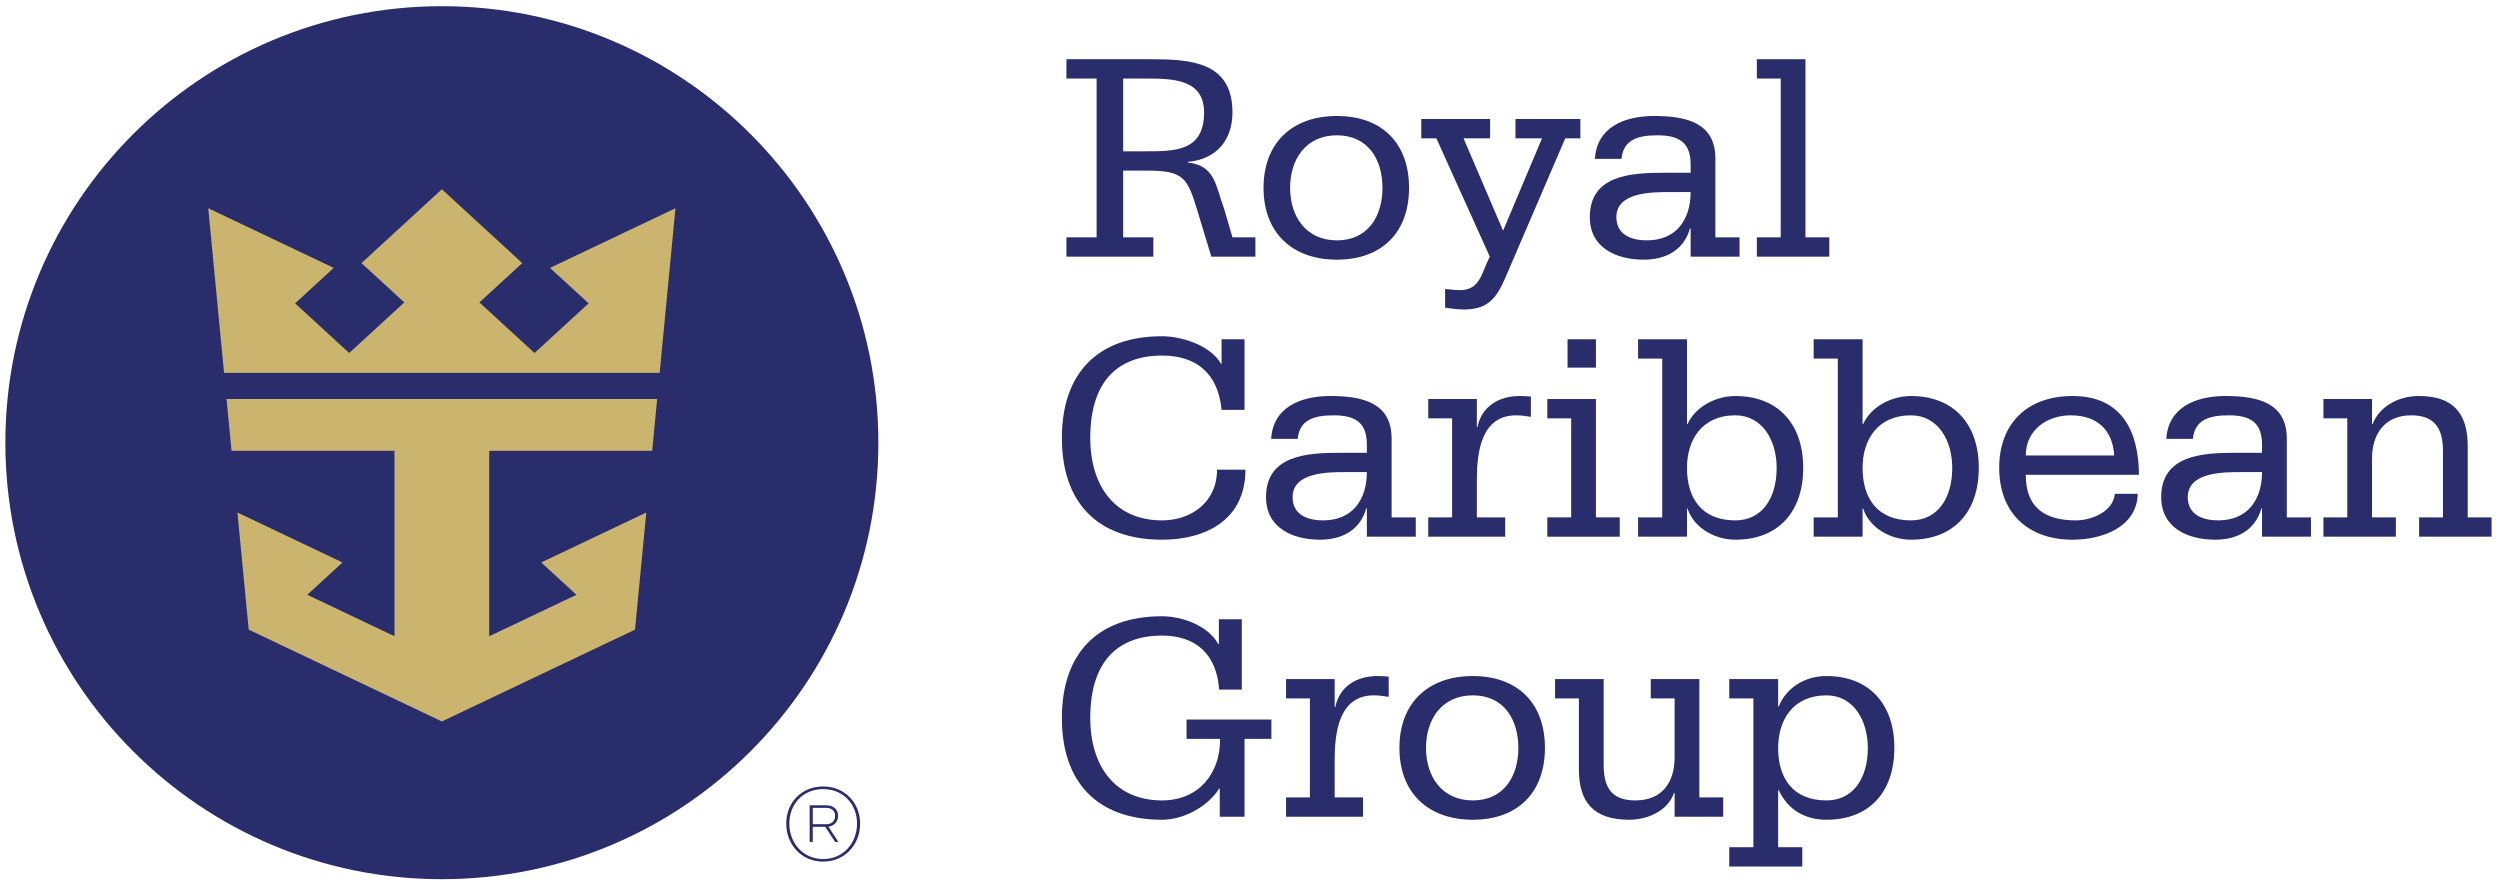
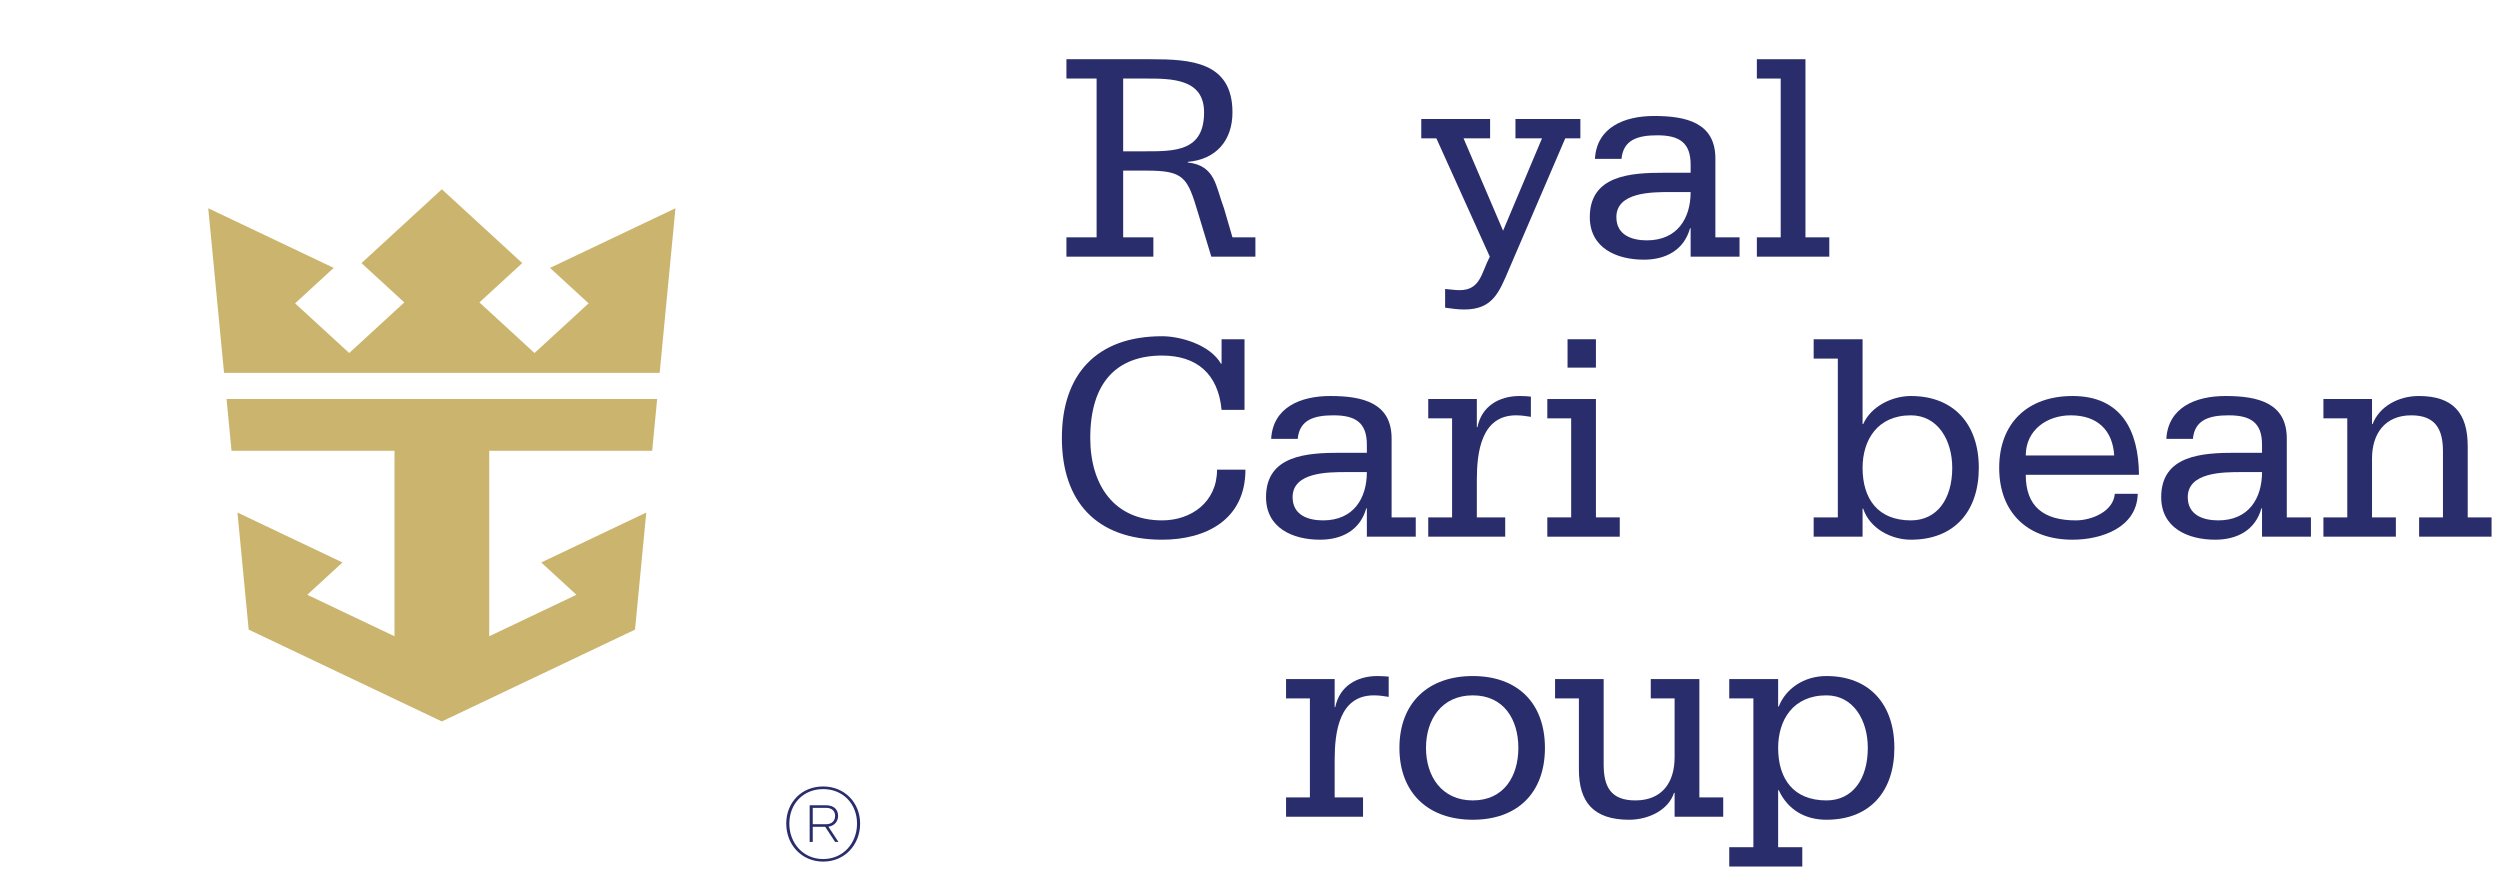
<svg xmlns="http://www.w3.org/2000/svg" width="260" height="92" viewBox="0 0 260 92" fill="none">
  <path fill-rule="evenodd" clip-rule="evenodd" d="M116.809 15.736H119.101C122.209 15.736 125.224 15.736 125.224 11.685C125.224 8.169 121.834 8.169 119.101 8.169H116.809V15.736ZM110.908 24.683H114.047V8.169H110.908V6.159H119.636C123.811 6.159 128.176 6.41 128.176 11.685C128.176 14.605 126.48 16.583 123.528 16.833V16.897C124.972 17.054 125.695 17.682 126.166 18.53C126.638 19.408 126.856 20.508 127.296 21.669L128.176 24.683H130.562V26.693H125.977L124.597 22.14C123.497 18.467 123.152 17.744 119.259 17.744H116.809V24.683H119.95V26.693H110.908V24.683Z" fill="#292D6C" />
-   <path fill-rule="evenodd" clip-rule="evenodd" d="M139.037 24.997C142.271 24.997 143.778 22.486 143.778 19.533C143.778 16.583 142.271 14.072 139.037 14.072C135.804 14.072 134.171 16.583 134.171 19.533C134.171 22.486 135.804 24.997 139.037 24.997ZM139.037 12.062C143.684 12.062 146.541 14.856 146.541 19.533C146.541 24.212 143.684 27.006 139.037 27.006C134.391 27.006 131.408 24.212 131.408 19.533C131.408 14.856 134.391 12.062 139.037 12.062Z" fill="#292D6C" />
  <path fill-rule="evenodd" clip-rule="evenodd" d="M164.358 14.385H162.788L156.917 28.042C155.881 30.491 155.19 32.188 152.271 32.188C151.611 32.188 150.951 32.093 150.292 31.999V30.052C150.763 30.083 151.266 30.177 151.8 30.177C153.966 30.177 154.06 28.388 154.939 26.693L149.382 14.385H147.812V12.376H154.971V14.385H152.208L156.321 23.992L160.371 14.385H157.608V12.376H164.358V14.385Z" fill="#292D6C" />
  <path fill-rule="evenodd" clip-rule="evenodd" d="M171.273 24.997C174.444 24.997 175.826 22.704 175.826 19.974H173.659C171.807 19.974 168.102 19.974 168.102 22.579C168.102 24.463 169.735 24.997 171.273 24.997ZM175.826 23.741H175.763C175.135 26.001 173.251 27.006 170.959 27.006C168.102 27.006 165.339 25.782 165.339 22.579C165.339 18.215 169.609 17.965 173.063 17.965H175.826V17.116C175.826 14.824 174.633 14.072 172.371 14.072C170.425 14.072 168.825 14.479 168.636 16.52H165.873C166.061 13.224 168.95 12.062 172.026 12.062C175.417 12.062 178.4 12.783 178.4 16.489V24.683H180.912V26.693H175.826V23.741Z" fill="#292D6C" />
  <path fill-rule="evenodd" clip-rule="evenodd" d="M182.713 24.683H185.193V8.169H182.713V6.159H187.767V24.683H190.247V26.693H182.713V24.683Z" fill="#292D6C" />
-   <path fill-rule="evenodd" clip-rule="evenodd" d="M129.147 71.721H126.792C126.542 68.142 124.47 66.101 120.859 66.101C116.15 66.101 113.387 68.896 113.387 74.672C113.387 79.601 115.898 83.243 120.859 83.243C124.626 83.243 126.918 80.481 126.887 76.84H123.402V74.829H132.225V76.84H129.43V84.939H126.855V82.019H126.792C125.6 83.902 123.088 85.253 120.859 85.253C114.014 85.253 110.435 81.265 110.435 74.672C110.435 68.078 114.014 64.091 120.859 64.091C122.931 64.091 125.662 65.065 126.698 66.98H126.762V64.405H129.147V71.721Z" fill="#292D6C" />
  <path fill-rule="evenodd" clip-rule="evenodd" d="M133.749 82.93H136.23V72.632H133.749V70.622H138.805V73.541H138.867C139.306 71.375 141.096 70.308 143.263 70.308C143.733 70.308 144.079 70.34 144.424 70.37V72.475C144.016 72.411 143.483 72.317 142.885 72.317C139.276 72.317 138.805 76.116 138.805 79.036V82.93H141.755V84.939H133.749V82.93Z" fill="#292D6C" />
  <path fill-rule="evenodd" clip-rule="evenodd" d="M153.17 83.243C156.403 83.243 157.909 80.732 157.909 77.78C157.909 74.829 156.403 72.317 153.17 72.317C149.935 72.317 148.303 74.829 148.303 77.78C148.303 80.732 149.935 83.243 153.17 83.243ZM153.17 70.308C157.816 70.308 160.673 73.103 160.673 77.78C160.673 82.459 157.816 85.253 153.17 85.253C148.522 85.253 145.54 82.459 145.54 77.78C145.54 73.103 148.522 70.308 153.17 70.308Z" fill="#292D6C" />
  <path fill-rule="evenodd" clip-rule="evenodd" d="M176.734 82.93H179.214V84.939H174.159V82.459H174.096C173.531 84.217 171.491 85.253 169.418 85.253C165.714 85.253 164.206 83.401 164.206 80.041V72.632H161.726V70.622H166.781V79.507C166.781 81.799 167.504 83.243 170.077 83.243C172.872 83.243 174.159 81.36 174.159 78.754V72.632H171.68V70.622H176.734V82.93Z" fill="#292D6C" />
  <path fill-rule="evenodd" clip-rule="evenodd" d="M189.951 83.243C192.682 83.243 194.252 81.014 194.252 77.78C194.252 74.892 192.745 72.317 189.951 72.317C186.466 72.317 184.927 74.892 184.927 77.78C184.927 81.014 186.529 83.243 189.951 83.243ZM179.841 88.11H182.352V72.632H179.841V70.622H184.927V73.48H184.99C185.712 71.627 187.596 70.308 189.951 70.308C194.377 70.308 197.014 73.197 197.014 77.78C197.014 82.271 194.503 85.253 189.951 85.253C187.721 85.253 185.931 84.217 184.99 82.177H184.927V88.11H187.438V90.119H179.841V88.11Z" fill="#292D6C" />
  <path fill-rule="evenodd" clip-rule="evenodd" d="M129.43 42.629H127.044C126.698 38.893 124.47 36.978 120.859 36.978C116.15 36.978 113.387 39.772 113.387 45.549C113.387 50.478 115.898 54.12 120.859 54.12C123.905 54.12 126.573 52.204 126.573 48.846H129.525C129.525 54.057 125.412 56.129 120.859 56.129C114.014 56.129 110.435 52.143 110.435 45.549C110.435 38.956 114.014 34.968 120.859 34.968C122.711 34.968 125.819 35.816 126.981 37.825H127.044V35.282H129.43V42.629Z" fill="#292D6C" />
  <path fill-rule="evenodd" clip-rule="evenodd" d="M137.601 54.12C140.772 54.12 142.153 51.828 142.153 49.097H139.987C138.134 49.097 134.43 49.097 134.43 51.702C134.43 53.586 136.062 54.12 137.601 54.12ZM142.153 52.864H142.091C141.462 55.125 139.578 56.129 137.286 56.129C134.43 56.129 131.667 54.905 131.667 51.702C131.667 47.338 135.937 47.088 139.39 47.088H142.153V46.239C142.153 43.947 140.96 43.194 138.7 43.194C136.752 43.194 135.151 43.602 134.963 45.643H132.201C132.388 42.347 135.277 41.185 138.354 41.185C141.745 41.185 144.727 41.906 144.727 45.612V53.807H147.239V55.816H142.153V52.864Z" fill="#292D6C" />
  <path fill-rule="evenodd" clip-rule="evenodd" d="M148.536 53.807H151.017V43.508H148.536V41.499H153.591V44.419H153.655C154.094 42.252 155.884 41.185 158.05 41.185C158.521 41.185 158.866 41.216 159.212 41.247V43.352C158.803 43.288 158.27 43.194 157.673 43.194C154.062 43.194 153.591 46.993 153.591 49.913V53.807H156.542V55.816H148.536V53.807Z" fill="#292D6C" />
  <path fill-rule="evenodd" clip-rule="evenodd" d="M163.025 38.233H165.976V35.282H163.025V38.233ZM160.921 53.807H163.401V43.508H160.921V41.499H165.976V53.807H168.455V55.816H160.921V53.807Z" fill="#292D6C" />
-   <path fill-rule="evenodd" clip-rule="evenodd" d="M180.47 54.12C183.201 54.12 184.771 51.891 184.771 48.656C184.771 45.769 183.264 43.194 180.47 43.194C176.984 43.194 175.446 45.769 175.446 48.656C175.446 51.891 177.047 54.12 180.47 54.12ZM170.36 53.807H172.871V37.292H170.36V35.282H175.446V44.105H175.509C176.326 42.252 178.523 41.185 180.47 41.185C184.897 41.185 187.534 44.073 187.534 48.656C187.534 53.147 185.022 56.129 180.47 56.129C178.46 56.129 176.2 54.999 175.509 52.897H175.446V55.816H170.36V53.807Z" fill="#292D6C" />
  <path fill-rule="evenodd" clip-rule="evenodd" d="M198.731 54.12C201.463 54.12 203.033 51.891 203.033 48.656C203.033 45.769 201.526 43.194 198.731 43.194C195.246 43.194 193.708 45.769 193.708 48.656C193.708 51.891 195.309 54.12 198.731 54.12ZM188.621 53.807H191.134V37.292H188.621V35.282H193.708V44.105H193.771C194.587 42.252 196.784 41.185 198.731 41.185C203.158 41.185 205.796 44.073 205.796 48.656C205.796 53.147 203.284 56.129 198.731 56.129C196.722 56.129 194.462 54.999 193.771 52.897H193.708V55.816H188.621V53.807Z" fill="#292D6C" />
  <path fill-rule="evenodd" clip-rule="evenodd" d="M219.877 47.37C219.721 44.764 218.151 43.194 215.356 43.194C212.876 43.194 210.679 44.733 210.679 47.37H219.877ZM210.679 49.379C210.679 52.676 212.531 54.12 215.89 54.12C217.523 54.12 219.784 53.21 219.941 51.357H222.326C222.233 54.874 218.559 56.129 215.545 56.129C210.898 56.129 207.916 53.336 207.916 48.656C207.916 43.979 210.898 41.185 215.545 41.185C220.631 41.185 222.421 44.795 222.452 49.379H210.679Z" fill="#292D6C" />
  <path fill-rule="evenodd" clip-rule="evenodd" d="M230.699 54.12C233.87 54.12 235.251 51.828 235.251 49.097H233.085C231.233 49.097 227.527 49.097 227.527 51.702C227.527 53.586 229.16 54.12 230.699 54.12ZM235.251 52.864H235.188C234.56 55.125 232.677 56.129 230.385 56.129C227.527 56.129 224.764 54.905 224.764 51.702C224.764 47.338 229.034 47.088 232.488 47.088H235.251V46.239C235.251 43.947 234.058 43.194 231.797 43.194C229.851 43.194 228.25 43.602 228.062 45.643H225.299C225.488 42.347 228.376 41.185 231.452 41.185C234.843 41.185 237.826 41.906 237.826 45.612V53.807H240.338V55.816H235.251V52.864Z" fill="#292D6C" />
  <path fill-rule="evenodd" clip-rule="evenodd" d="M241.635 53.807H244.116V43.508H241.635V41.499H246.69V44.105H246.752C247.443 42.283 249.421 41.185 251.556 41.185C255.135 41.185 256.642 42.975 256.642 46.397V53.807H259.123V55.816H251.588V53.807H254.068V46.931C254.068 44.639 253.284 43.194 250.771 43.194C248.009 43.194 246.69 45.141 246.69 47.684V53.807H249.17V55.816H241.635V53.807Z" fill="#292D6C" />
-   <path fill-rule="evenodd" clip-rule="evenodd" d="M91.349 46.04C91.349 71.112 71.024 91.436 45.953 91.436C20.881 91.436 0.557 71.112 0.557 46.04C0.557 20.968 20.881 0.644 45.953 0.644C71.024 0.644 91.349 20.968 91.349 46.04Z" fill="#292D6C" />
  <path fill-rule="evenodd" clip-rule="evenodd" d="M57.199 27.861L61.215 31.548L55.589 36.713L49.859 31.451L54.314 27.362L45.952 19.683L37.592 27.362L42.046 31.451L36.316 36.713L30.691 31.548L34.706 27.861L21.657 21.657L23.301 38.781H68.605L70.248 21.657L57.199 27.861Z" fill="#CBB56E" />
  <path fill-rule="evenodd" clip-rule="evenodd" d="M23.562 41.499L24.077 46.881H41.027V66.169L31.957 61.858L35.618 58.496L24.694 53.303L25.863 65.482L45.952 75.031L66.042 65.482L67.212 53.303L56.287 58.496L59.948 61.858L50.879 66.169V46.881H67.827L68.344 41.499H23.562Z" fill="#CBB56E" />
  <path fill-rule="evenodd" clip-rule="evenodd" d="M84.526 84.016V85.72H85.91C86.53 85.72 86.851 85.345 86.851 84.845C86.851 84.359 86.53 84.016 85.91 84.016H84.526ZM84.205 83.75H85.921C86.729 83.75 87.161 84.193 87.161 84.845C87.161 85.433 86.785 85.887 86.154 85.975L87.194 87.558H86.851L85.822 85.987H84.526V87.558H84.205V83.75ZM85.612 89.341C87.693 89.341 89.132 87.681 89.132 85.654C89.132 83.617 87.682 82.067 85.612 82.067C83.519 82.067 82.091 83.617 82.091 85.654C82.091 87.681 83.519 89.341 85.612 89.341ZM85.612 81.791C87.814 81.791 89.452 83.462 89.452 85.654C89.452 87.836 87.87 89.607 85.612 89.607C83.352 89.607 81.77 87.836 81.77 85.654C81.77 83.462 83.352 81.791 85.612 81.791Z" fill="#292D6C" />
</svg>